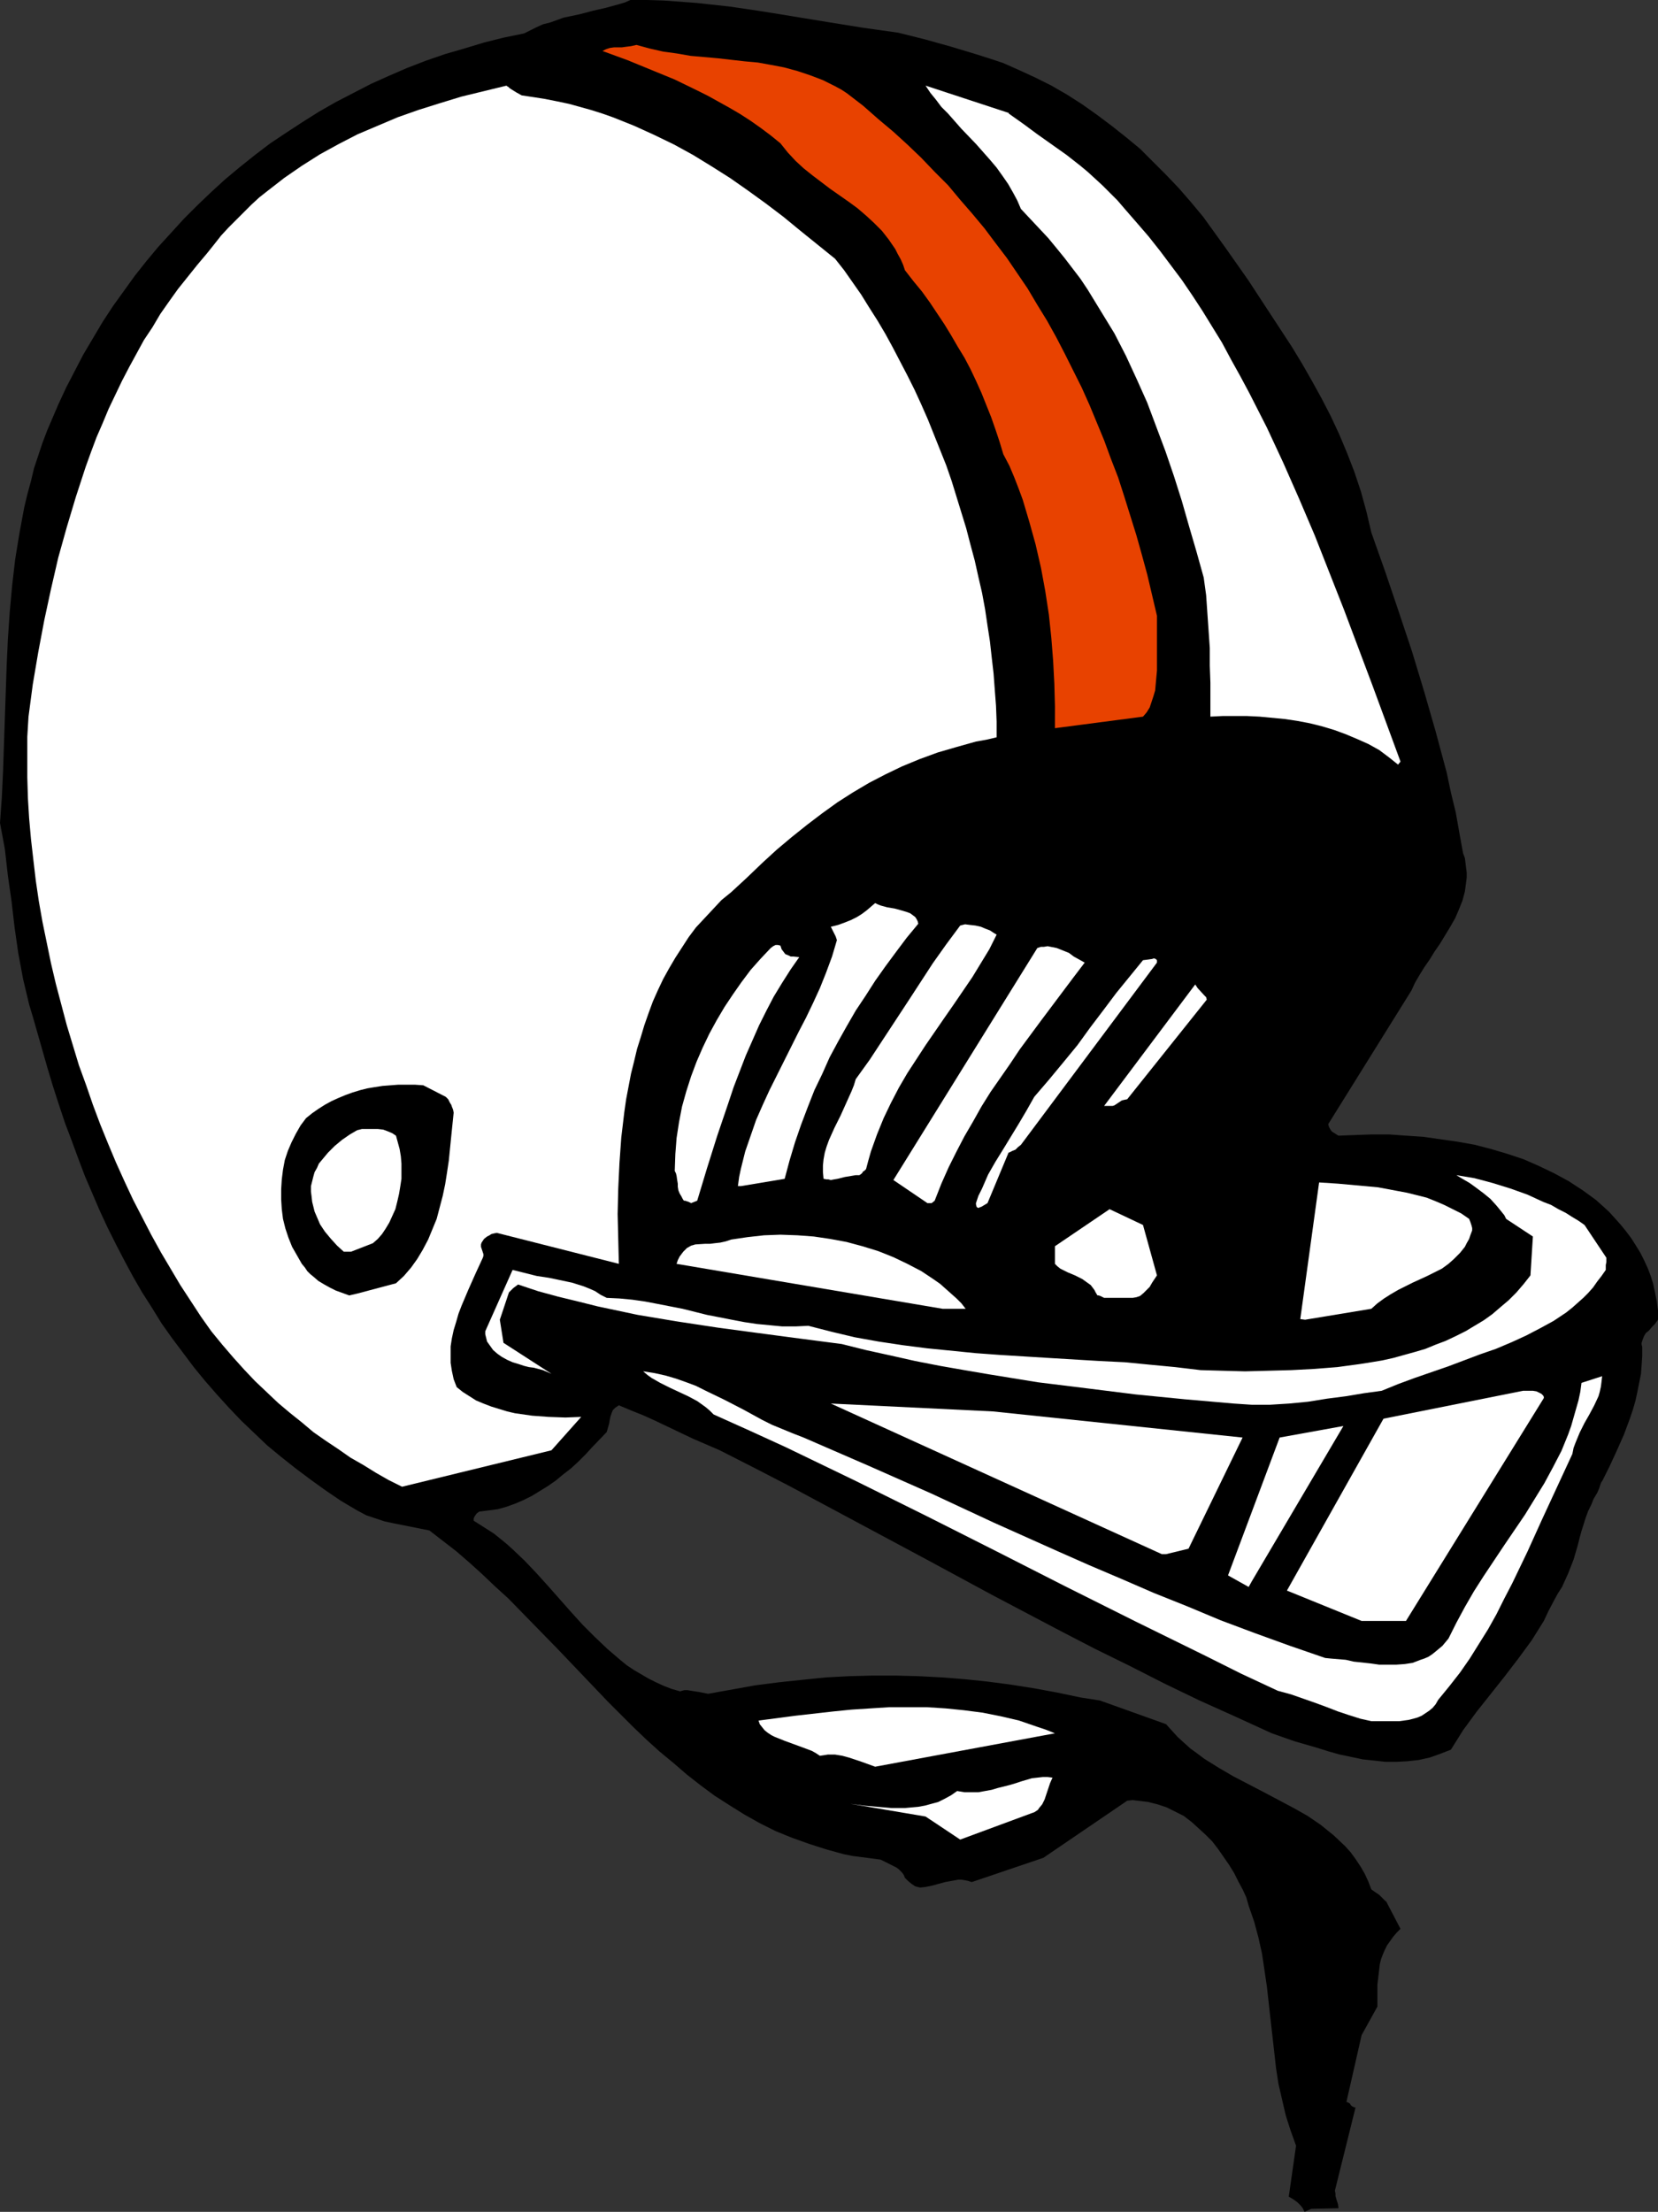
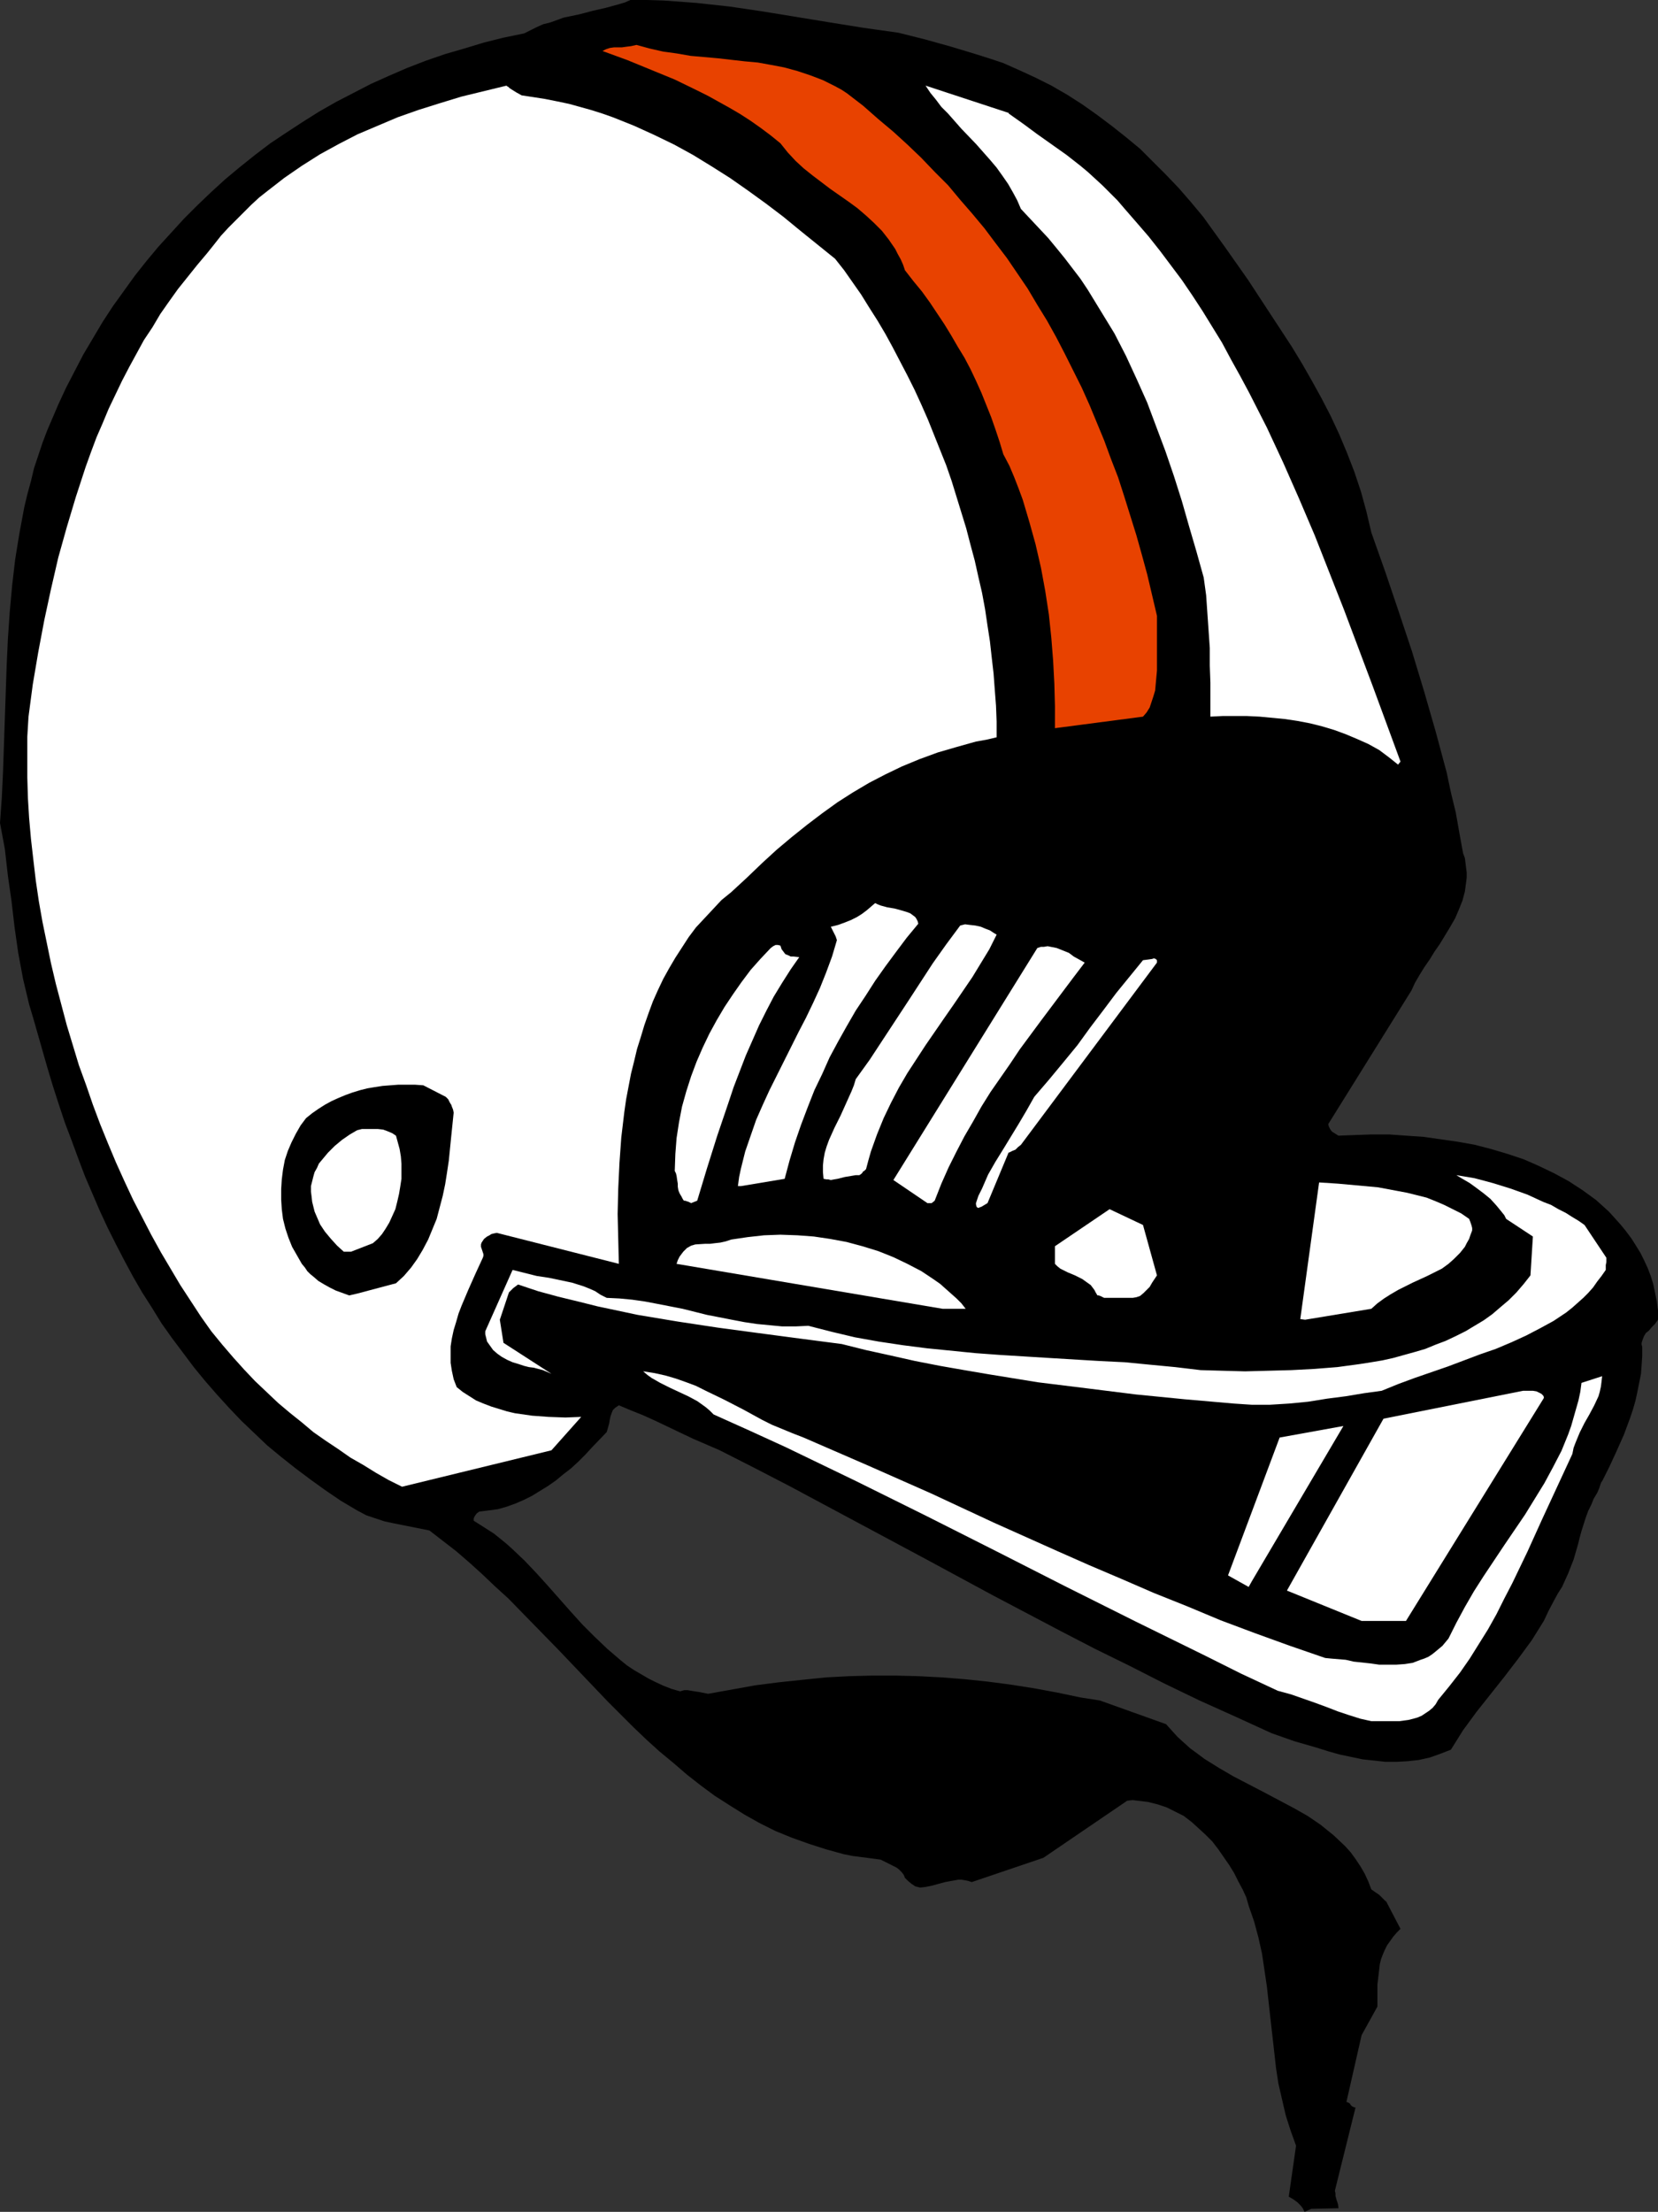
<svg xmlns="http://www.w3.org/2000/svg" xmlns:ns1="http://sodipodi.sourceforge.net/DTD/sodipodi-0.dtd" xmlns:ns2="http://www.inkscape.org/namespaces/inkscape" version="1.0" width="116.731mm" height="155.711mm" id="svg22" ns1:docname="Helmet 08.wmf">
  <rect width="100%" height="100%" fill="#333333" stroke="none" />
  <ns1:namedview id="namedview22" pagecolor="#ffffff" bordercolor="#000000" borderopacity="0.25" ns2:showpageshadow="2" ns2:pageopacity="0.0" ns2:pagecheckerboard="0" ns2:deskcolor="#d1d1d1" ns2:document-units="mm" />
  <defs id="defs1">
    <pattern id="WMFhbasepattern" patternUnits="userSpaceOnUse" width="6" height="6" x="0" y="0" />
  </defs>
  <path style="fill:#000000;fill-opacity:1;fill-rule:evenodd;stroke:none" d="m 348.91,587.707 7.272,-0.162 -0.162,-1.131 -0.162,-0.485 -0.162,-0.485 -0.323,-1.131 v -0.646 l -0.162,-0.808 5.495,-22.138 h -0.323 l -0.323,-0.162 -0.323,-0.162 -0.162,-0.162 -0.162,-0.162 -0.162,-0.323 -0.485,-0.323 -0.485,-0.162 4.04,-17.775 4.202,-7.595 v -2.909 -2.909 l 0.323,-2.747 0.323,-2.747 0.323,-1.293 0.485,-1.293 0.485,-1.131 0.646,-1.293 0.808,-1.131 0.808,-1.131 0.97,-1.131 0.97,-0.97 -3.879,-7.433 v 0.162 l -1.778,-1.778 -0.97,-0.646 -1.131,-0.808 -0.808,-2.101 -0.97,-2.101 -1.131,-1.939 -1.293,-1.939 -1.293,-1.778 -1.454,-1.616 -3.071,-2.909 -1.616,-1.293 -1.778,-1.454 -3.555,-2.424 -3.717,-2.101 -7.919,-4.201 -4.04,-2.101 -4.04,-2.101 -3.879,-2.262 -3.879,-2.424 -1.939,-1.454 -1.778,-1.293 -1.616,-1.454 -1.778,-1.616 -1.616,-1.778 -1.454,-1.616 -17.615,-6.302 -5.171,-0.808 -6.141,-1.293 -6.141,-1.131 -6.141,-0.97 -6.141,-0.808 -6.141,-0.646 -6.141,-0.485 -6.141,-0.323 -6.141,-0.162 h -6.303 l -6.141,0.162 -6.141,0.323 -6.303,0.646 -6.141,0.646 -6.303,0.808 -6.303,1.131 -6.303,1.131 -2.424,-0.485 -1.131,-0.162 -0.97,-0.162 -0.97,-0.162 h -0.808 l -0.646,0.162 -0.485,0.162 -2.263,-0.646 -2.101,-0.808 -2.101,-0.97 -1.939,-0.97 -1.939,-1.131 -1.939,-1.131 -1.939,-1.293 -1.778,-1.454 -3.394,-2.909 -3.394,-3.232 -3.232,-3.232 -3.071,-3.393 -6.141,-6.948 -3.071,-3.393 -3.071,-3.232 -3.232,-3.07 -1.616,-1.454 -1.778,-1.454 -1.616,-1.293 -1.778,-1.131 -1.778,-1.131 -1.778,-1.131 v -0.646 l 0.323,-0.646 0.485,-0.646 0.646,-0.485 2.586,-0.323 2.424,-0.323 2.263,-0.646 2.263,-0.808 2.263,-0.97 2.263,-1.131 2.101,-1.293 2.101,-1.293 2.101,-1.454 1.939,-1.616 2.101,-1.616 1.939,-1.778 1.939,-1.939 1.778,-1.939 3.879,-4.04 0.323,-1.131 0.323,-1.131 0.162,-0.97 0.162,-0.808 0.323,-0.97 0.323,-0.808 0.646,-0.646 0.485,-0.323 0.485,-0.323 3.071,1.293 3.232,1.293 3.232,1.454 3.394,1.616 3.394,1.616 3.394,1.616 7.111,3.07 9.212,4.686 9.373,4.848 18.1,9.695 18.1,9.695 17.938,9.695 18.1,9.534 9.05,4.686 9.212,4.525 9.212,4.686 9.373,4.525 9.696,4.363 9.535,4.363 5.979,2.101 6.141,1.778 3.071,0.97 2.909,0.808 3.071,0.646 3.071,0.646 3.071,0.323 2.909,0.323 h 3.071 l 2.909,-0.162 2.909,-0.323 2.909,-0.646 2.747,-0.97 2.909,-1.131 1.616,-2.585 1.616,-2.585 3.555,-4.848 3.717,-4.686 3.717,-4.686 3.717,-4.848 1.778,-2.424 1.778,-2.424 1.616,-2.585 1.616,-2.585 1.293,-2.747 1.454,-2.747 0.97,-1.778 1.131,-1.778 0.808,-1.778 0.808,-1.778 1.454,-3.717 1.131,-3.878 0.485,-1.939 0.485,-1.778 1.131,-3.555 0.646,-1.778 0.808,-1.616 0.646,-1.616 0.97,-1.616 0.485,-1.131 0.323,-0.97 0.162,-0.485 0.162,-0.323 0.162,-0.162 v 0 l 1.939,-3.878 1.939,-4.201 1.939,-4.363 1.616,-4.363 0.808,-2.424 0.646,-2.262 0.485,-2.262 0.485,-2.424 0.485,-2.424 0.162,-2.262 0.162,-2.424 v -2.424 l -0.162,-0.646 v -0.485 l 0.323,-0.97 0.323,-0.808 0.485,-0.808 0.808,-0.646 0.808,-0.97 0.808,-0.808 0.808,-1.131 v -2.424 l -0.323,-2.424 -0.485,-2.424 -0.485,-2.262 -0.646,-2.101 -0.808,-2.101 -0.97,-2.101 -0.97,-1.939 -1.293,-2.101 -1.131,-1.778 -1.454,-1.939 -1.454,-1.778 -1.454,-1.616 -1.616,-1.778 -3.394,-3.07 -3.555,-2.585 -3.717,-2.424 -3.879,-2.101 -4.04,-1.939 -4.04,-1.778 -4.363,-1.454 -4.363,-1.293 -4.363,-1.131 -4.525,-0.808 -4.525,-0.646 -4.525,-0.646 -4.687,-0.323 -4.525,-0.323 h -4.525 l -4.525,0.162 -4.363,0.162 -0.323,-0.162 -0.485,-0.323 -0.808,-0.485 -0.323,-0.323 -0.323,-0.485 -0.323,-0.646 -0.162,-0.646 22.14,-35.55 0.97,-2.101 1.131,-1.939 1.293,-2.101 1.454,-2.101 1.293,-2.101 1.454,-2.101 2.747,-4.525 1.293,-2.262 0.97,-2.262 0.97,-2.424 0.646,-2.424 0.323,-2.424 0.162,-1.293 v -1.293 l -0.162,-1.293 -0.162,-1.293 -0.162,-1.293 -0.485,-1.293 -0.97,-5.333 -0.97,-5.494 -1.293,-5.333 -1.131,-5.333 -2.909,-10.827 -3.071,-10.665 -3.232,-10.665 -3.555,-10.665 -3.555,-10.503 -3.717,-10.503 -1.293,-5.494 -1.454,-5.332 -1.778,-5.333 -1.939,-5.009 -2.101,-5.009 -2.263,-4.848 -2.424,-4.686 -2.586,-4.686 -2.586,-4.525 -2.747,-4.525 -5.818,-8.888 -5.818,-8.888 -6.141,-8.726 -2.909,-4.04 -2.909,-4.04 -3.232,-3.878 -3.232,-3.717 -3.394,-3.555 -3.555,-3.555 -3.394,-3.393 -3.717,-3.07 -3.879,-3.07 -3.879,-2.909 -3.879,-2.747 -4.04,-2.585 -4.202,-2.424 -4.202,-2.101 -4.202,-1.939 -4.363,-1.939 -3.394,-1.131 -3.555,-1.131 -6.949,-2.101 -6.949,-1.939 -7.111,-1.778 -9.212,-1.293 -9.05,-1.454 -8.888,-1.454 -8.888,-1.454 -8.727,-1.293 -8.888,-0.97 -4.363,-0.323 -4.363,-0.323 L 172.273,0 h -4.525 l -1.454,0.646 -1.616,0.485 -3.555,0.97 -3.555,0.808 -1.778,0.485 -1.939,0.485 -3.879,0.808 -3.555,1.293 -1.939,0.485 -1.778,0.808 -1.616,0.808 -1.616,0.808 -5.495,1.131 -5.171,1.293 -5.333,1.616 -5.01,1.454 -5.171,1.778 -5.01,1.939 -4.848,2.101 -4.687,2.101 -4.687,2.424 -4.687,2.424 -4.525,2.585 -4.363,2.747 -4.202,2.747 -4.363,2.909 -4.04,3.07 -4.04,3.232 -3.879,3.232 -3.717,3.393 -3.717,3.555 -3.555,3.555 -3.394,3.717 -3.394,3.717 -3.232,3.878 -3.071,3.878 -2.909,4.04 -2.909,4.04 -2.747,4.201 -2.586,4.363 -2.586,4.363 -2.263,4.363 -2.263,4.363 -2.101,4.525 -1.454,3.393 -1.454,3.393 -1.293,3.393 -1.131,3.393 -1.131,3.393 -0.808,3.393 -0.97,3.555 -0.808,3.393 -1.293,6.948 -1.131,6.948 -0.808,6.948 -0.646,7.11 -0.485,7.11 -0.323,6.948 L 1.293,191.001 0.808,205.221 0.485,212.169 0,218.956 l 1.293,6.948 0.808,7.11 0.97,6.787 0.808,6.948 0.97,6.787 1.293,6.948 0.808,3.393 0.808,3.393 0.97,3.232 0.97,3.393 2.909,10.18 1.454,4.848 1.616,5.009 1.616,4.848 1.778,4.686 1.778,4.848 1.778,4.686 1.939,4.525 1.939,4.525 2.101,4.525 2.263,4.525 2.263,4.363 2.263,4.201 2.424,4.201 2.586,4.04 2.586,4.201 2.747,3.878 2.909,3.878 2.909,3.878 2.909,3.555 3.232,3.717 3.232,3.555 3.232,3.393 3.555,3.393 3.394,3.232 3.717,3.07 3.879,3.07 3.879,2.909 4.04,2.909 4.04,2.747 4.363,2.585 2.424,1.293 2.424,0.808 2.424,0.808 2.263,0.485 4.848,0.97 4.848,0.97 3.555,2.747 3.555,2.747 3.555,3.07 3.394,3.07 3.394,3.232 3.555,3.232 6.626,6.787 6.626,6.787 6.626,6.948 6.626,6.948 6.788,6.787 3.555,3.393 3.394,3.07 3.717,3.07 3.555,3.07 3.717,2.909 3.717,2.747 4.04,2.585 3.879,2.424 4.04,2.262 4.202,2.101 4.363,1.778 4.525,1.616 4.525,1.454 4.687,1.293 2.424,0.485 5.01,0.646 2.424,0.323 1.293,0.646 0.97,0.485 0.97,0.485 0.97,0.485 0.646,0.485 0.808,0.808 0.485,0.646 0.323,0.808 0.808,0.808 0.97,0.808 0.97,0.646 1.293,0.323 1.454,-0.162 1.616,-0.323 1.778,-0.485 1.778,-0.485 1.778,-0.323 1.778,-0.323 h 0.808 l 0.97,0.162 0.808,0.162 0.97,0.323 19.07,-6.464 22.302,-15.19 1.454,-0.162 1.293,0.162 2.747,0.323 2.586,0.646 2.424,0.808 2.263,1.131 2.263,1.131 2.101,1.616 1.778,1.616 1.939,1.778 1.778,1.778 1.616,2.101 1.454,2.101 1.454,2.101 1.293,2.101 1.131,2.262 1.131,2.101 0.97,2.101 0.646,2.262 1.454,4.201 1.131,4.201 0.97,4.363 0.646,4.363 0.646,4.363 0.97,8.726 0.97,8.564 0.485,4.363 0.646,4.201 0.97,4.201 0.97,4.201 1.293,4.04 1.454,4.04 -1.939,13.574 1.131,0.646 1.131,0.808 0.485,0.485 0.485,0.485 0.485,0.646 0.485,0.97 z" id="path1" />
-   <path style="fill:#ffffff;fill-opacity:1;fill-rule:evenodd;stroke:none" d="m 255.501,489.459 19.231,-7.11 0.485,-0.162 0.485,-0.323 0.485,-0.323 0.323,-0.485 0.808,-0.97 0.646,-1.293 0.485,-1.454 0.485,-1.454 0.485,-1.454 0.646,-1.454 -1.293,-0.162 h -1.293 l -1.454,0.162 -1.454,0.162 -2.747,0.808 -1.454,0.485 -1.616,0.485 -3.232,0.808 -1.616,0.485 -1.778,0.323 -1.778,0.323 h -1.778 -1.939 l -1.939,-0.323 -1.616,1.131 -1.778,0.97 -1.616,0.808 -1.778,0.485 -1.778,0.485 -1.778,0.323 -1.778,0.162 -1.778,0.162 h -3.555 l -3.717,-0.323 -3.717,-0.323 -3.555,-0.485 20.039,3.393 z" id="path2" />
-   <path style="fill:#ffffff;fill-opacity:1;fill-rule:evenodd;stroke:none" d="m 232.876,470.069 47.836,-8.888 -2.424,-0.97 -2.424,-0.808 -4.687,-1.616 -4.848,-1.131 -4.848,-0.97 -5.01,-0.646 -4.848,-0.485 -5.01,-0.323 h -5.01 -5.01 l -5.01,0.323 -5.01,0.323 -4.848,0.485 -10.02,1.131 -9.858,1.293 0.323,0.97 0.646,0.808 0.646,0.808 0.808,0.646 0.97,0.646 0.97,0.485 2.424,0.97 4.848,1.778 2.586,0.97 1.131,0.646 0.97,0.646 1.131,-0.162 0.97,-0.162 h 1.939 l 1.939,0.323 1.778,0.485 3.394,1.131 1.778,0.646 z" id="path3" />
  <path style="fill:#ffffff;fill-opacity:1;fill-rule:evenodd;stroke:none" d="m 364.909,457.949 h 5.01 2.424 l 2.424,-0.323 1.293,-0.323 1.131,-0.323 1.131,-0.485 0.97,-0.646 0.97,-0.646 0.97,-0.808 0.808,-0.97 0.646,-1.131 2.909,-3.555 2.909,-3.717 2.586,-3.717 2.424,-3.878 2.424,-3.878 2.263,-4.04 2.101,-4.201 2.101,-4.04 4.04,-8.403 3.879,-8.564 4.04,-8.726 4.04,-8.726 0.323,-1.616 0.485,-1.293 1.131,-2.747 1.293,-2.585 1.293,-2.262 1.293,-2.424 1.131,-2.424 0.323,-1.131 0.323,-1.454 0.162,-1.293 0.162,-1.454 -5.495,1.778 -0.323,2.424 -0.485,2.262 -0.646,2.262 -0.646,2.262 -0.646,2.262 -0.808,2.262 -1.778,4.363 -2.263,4.363 -2.263,4.201 -2.586,4.201 -2.586,4.201 -2.747,4.04 -2.747,4.04 -5.495,8.241 -2.586,4.04 -2.424,4.201 -2.263,4.201 -2.101,4.201 -0.808,0.97 -0.808,0.97 -0.97,0.808 -0.97,0.808 -0.808,0.646 -0.97,0.646 -1.131,0.485 -0.97,0.323 -2.101,0.808 -2.101,0.323 -2.263,0.162 h -2.263 -2.263 l -2.263,-0.323 -4.525,-0.485 -2.101,-0.485 -1.939,-0.162 -1.939,-0.162 -1.616,-0.162 -9.373,-3.232 -9.373,-3.393 -9.05,-3.393 -8.888,-3.717 -8.888,-3.555 -8.565,-3.717 -8.727,-3.717 -8.404,-3.717 -16.969,-7.595 -16.646,-7.756 -16.807,-7.433 -8.565,-3.717 -8.565,-3.717 -2.909,-1.131 -2.747,-1.131 -2.747,-1.131 -2.586,-1.293 -5.01,-2.747 -5.01,-2.585 -5.01,-2.424 -2.586,-1.293 -2.586,-0.97 -2.747,-0.97 -2.747,-0.808 -2.909,-0.646 -3.071,-0.485 1.131,0.97 1.131,0.808 2.263,1.293 2.586,1.293 2.424,1.131 2.424,1.131 2.424,1.293 1.131,0.808 1.131,0.808 1.131,0.97 0.97,0.97 9.696,4.363 9.535,4.363 9.373,4.525 9.373,4.525 18.585,9.211 18.585,9.372 18.423,9.372 18.746,9.372 18.746,9.211 9.373,4.686 9.696,4.525 3.555,0.97 3.232,1.131 3.232,1.131 3.071,1.131 2.909,1.131 2.909,0.97 3.071,0.97 z" id="path4" />
  <path style="fill:#ffffff;fill-opacity:1;fill-rule:evenodd;stroke:none" d="m 362.324,431.287 h 11.797 l 36.685,-59.304 v -0.323 l -0.162,-0.323 -0.485,-0.485 -0.646,-0.323 -0.646,-0.323 -0.97,-0.162 h -0.97 -0.808 -0.808 l -37.17,7.433 -25.696,45.73 z" id="path5" />
  <path style="fill:#ffffff;fill-opacity:1;fill-rule:evenodd;stroke:none" d="m 333.073,420.783 24.403,-41.367 -16.969,3.07 -13.737,36.681 5.495,3.07 z" id="path6" />
-   <path style="fill:#ffffff;fill-opacity:1;fill-rule:evenodd;stroke:none" d="m 310.286,413.512 5.979,-1.454 14.383,-29.571 -66.421,-6.948 -43.149,-2.101 88.076,40.075 z" id="path7" />
  <path style="fill:#ffffff;fill-opacity:1;fill-rule:evenodd;stroke:none" d="m 106.984,395.575 39.755,-9.695 7.919,-8.888 -4.202,0.162 -4.525,-0.162 -4.363,-0.323 -2.263,-0.323 -2.263,-0.323 -2.101,-0.485 -2.101,-0.646 -2.101,-0.646 -2.101,-0.808 -1.939,-0.808 -1.778,-1.131 -1.778,-1.131 -1.616,-1.293 -0.808,-2.101 -0.485,-2.262 -0.323,-2.101 v -2.262 -2.101 l 0.323,-2.101 0.485,-2.262 0.646,-2.101 0.646,-2.262 0.808,-2.101 1.778,-4.201 1.939,-4.363 1.939,-4.201 0.162,-0.485 v -0.485 l -0.323,-0.97 -0.323,-0.97 v -0.646 l 0.162,-0.485 0.646,-0.97 0.808,-0.646 0.646,-0.323 0.485,-0.323 0.646,-0.162 0.808,-0.162 32.483,8.241 -0.162,-6.625 -0.162,-6.625 0.162,-6.787 0.323,-6.787 0.485,-6.787 0.808,-6.787 0.485,-3.393 0.646,-3.393 0.646,-3.393 0.808,-3.232 0.808,-3.393 0.97,-3.07 0.97,-3.232 1.131,-3.232 1.131,-3.07 1.293,-2.909 1.454,-3.07 1.616,-2.909 1.616,-2.747 1.778,-2.747 1.778,-2.747 1.939,-2.585 2.263,-2.424 2.263,-2.424 2.263,-2.424 2.586,-2.101 4.202,-3.878 4.04,-3.878 3.879,-3.555 4.04,-3.393 4.04,-3.232 4.04,-3.07 4.04,-2.909 4.04,-2.585 4.363,-2.585 4.363,-2.262 4.363,-2.101 4.687,-1.939 4.848,-1.778 5.01,-1.454 5.171,-1.454 2.747,-0.485 2.747,-0.646 v -4.201 l -0.162,-4.201 -0.323,-4.201 -0.323,-4.363 -0.485,-4.201 -0.485,-4.363 -0.646,-4.201 -0.646,-4.363 -0.808,-4.363 -0.97,-4.201 -0.97,-4.363 -1.131,-4.201 -1.131,-4.363 -1.293,-4.201 -1.293,-4.201 -1.293,-4.201 -1.454,-4.201 -1.616,-4.04 -1.616,-4.04 -1.616,-4.04 -1.778,-4.04 -1.778,-3.878 -1.939,-3.878 -1.939,-3.717 -1.939,-3.717 -1.939,-3.555 -2.101,-3.555 -2.263,-3.555 -2.101,-3.393 -2.263,-3.232 -2.263,-3.232 -2.424,-3.07 -9.212,-7.433 -4.525,-3.717 -4.687,-3.555 -4.687,-3.393 -4.848,-3.393 -4.848,-3.07 -5.01,-3.07 -5.01,-2.747 -5.333,-2.585 -5.333,-2.424 -5.656,-2.262 -2.747,-0.97 -3.071,-0.97 -2.909,-0.808 -2.909,-0.808 -3.071,-0.646 -3.232,-0.646 -3.071,-0.485 -3.232,-0.485 -1.454,-0.808 -1.293,-0.808 -0.485,-0.323 -0.323,-0.323 -0.323,-0.162 -0.162,-0.162 -5.979,1.454 -5.979,1.454 -5.818,1.778 -5.656,1.778 -5.495,1.939 -5.333,2.262 -5.333,2.262 -5.01,2.585 -5.01,2.747 -4.848,3.07 -4.687,3.232 -4.363,3.393 -2.263,1.778 -2.101,1.939 -2.101,2.101 -1.939,1.939 -2.101,2.101 -1.939,2.101 -1.778,2.262 -1.939,2.424 -2.586,3.07 -2.586,3.232 -2.586,3.232 -2.424,3.393 -2.263,3.232 -2.101,3.555 -2.263,3.393 -1.939,3.555 -1.939,3.555 -1.939,3.717 -1.778,3.717 -1.778,3.717 -1.616,3.878 -1.616,3.717 -1.454,3.878 -1.454,4.04 -2.586,7.918 -2.424,8.08 -2.263,8.08 -1.939,8.403 -1.778,8.241 -1.616,8.564 -1.454,8.564 -1.131,8.564 -0.323,5.333 v 5.332 5.494 l 0.162,5.494 0.323,5.333 0.485,5.494 0.646,5.656 0.646,5.494 0.808,5.494 0.97,5.494 1.131,5.494 1.131,5.494 1.293,5.494 1.454,5.494 1.454,5.494 1.616,5.332 1.616,5.333 1.939,5.333 1.778,5.171 1.939,5.171 2.101,5.171 2.101,5.009 2.263,5.009 2.263,4.848 2.424,4.686 2.424,4.686 2.586,4.686 2.586,4.363 2.586,4.363 2.747,4.201 2.747,4.201 2.747,3.878 2.909,3.555 2.909,3.393 2.909,3.232 2.909,3.07 3.071,2.909 3.071,2.909 3.071,2.585 3.232,2.585 3.071,2.585 3.232,2.262 3.394,2.262 3.232,2.262 3.394,1.939 3.394,2.101 3.394,1.939 z" id="path8" />
  <path style="fill:#ffffff;fill-opacity:1;fill-rule:evenodd;stroke:none" d="m 328.225,373.437 2.424,0.162 2.424,0.162 h 4.848 l 5.171,-0.323 5.01,-0.485 5.01,-0.808 5.01,-0.646 4.848,-0.808 4.687,-0.646 4.363,-1.778 4.363,-1.616 8.888,-3.07 8.565,-3.232 4.202,-1.454 4.202,-1.778 3.879,-1.778 3.717,-1.939 3.555,-1.939 3.394,-2.262 1.616,-1.293 1.454,-1.293 1.454,-1.293 1.293,-1.293 1.293,-1.454 1.131,-1.616 1.131,-1.454 1.131,-1.616 v -1.293 l 0.162,-0.808 v -1.131 l -5.818,-8.726 -1.616,-1.131 -1.616,-0.97 -1.778,-1.131 -1.939,-0.97 -1.939,-1.131 -2.101,-0.808 -4.202,-1.939 -4.525,-1.616 -4.687,-1.454 -4.848,-1.293 -4.848,-0.808 1.616,0.97 1.939,1.131 1.778,1.293 1.939,1.454 1.778,1.454 1.616,1.778 1.454,1.778 0.646,0.808 0.485,0.97 7.111,4.686 -0.646,10.342 -1.778,2.262 -1.939,2.262 -2.101,2.101 -2.101,1.778 -2.263,1.939 -2.263,1.616 -2.424,1.454 -2.424,1.454 -2.586,1.293 -2.747,1.293 -2.586,0.97 -2.747,1.131 -2.747,0.808 -2.909,0.808 -2.909,0.808 -2.909,0.646 -2.909,0.485 -3.071,0.485 -5.979,0.808 -6.141,0.485 -6.141,0.323 -6.141,0.162 -6.141,0.162 -5.979,-0.162 -5.818,-0.162 -6.788,-0.808 -6.788,-0.646 -6.626,-0.646 -6.626,-0.323 -13.413,-0.808 -13.09,-0.808 -6.626,-0.485 -6.464,-0.646 -6.464,-0.646 -6.303,-0.808 -6.464,-0.97 -6.303,-1.131 -6.141,-1.454 -6.303,-1.616 -3.394,0.162 h -3.555 l -3.394,-0.323 -3.394,-0.323 -3.232,-0.485 -3.394,-0.646 -6.626,-1.293 -6.464,-1.616 -6.626,-1.293 -3.394,-0.646 -3.394,-0.485 -3.394,-0.323 -3.394,-0.162 -1.616,-0.808 -1.454,-0.97 -1.454,-0.646 -1.616,-0.646 -3.071,-0.97 -3.071,-0.646 -3.071,-0.646 -3.232,-0.485 -3.232,-0.808 -3.232,-0.808 -7.272,16.321 v 0.808 l 0.162,0.646 0.323,1.293 0.808,1.131 0.808,1.131 1.131,0.97 1.131,0.808 1.454,0.808 1.454,0.646 1.616,0.485 1.454,0.485 1.293,0.323 1.293,0.162 2.424,0.646 1.131,0.485 1.131,0.485 -12.767,-8.241 -0.97,-6.14 2.424,-7.272 1.131,-1.131 0.646,-0.485 0.646,-0.485 5.333,1.778 5.333,1.454 5.333,1.293 5.171,1.293 5.333,1.131 5.333,1.131 10.666,1.778 10.666,1.616 10.828,1.454 10.989,1.454 11.151,1.454 6.464,1.616 6.626,1.454 6.464,1.454 6.626,1.293 6.464,1.131 6.626,1.131 12.929,2.101 13.09,1.616 12.929,1.616 13.09,1.293 z" id="path9" />
  <path style="fill:#ffffff;fill-opacity:1;fill-rule:evenodd;stroke:none" d="m 347.294,351.137 17.615,-2.909 1.616,-1.454 1.778,-1.293 1.778,-1.131 1.939,-1.131 3.879,-1.939 3.879,-1.778 1.939,-0.97 1.939,-0.97 1.778,-1.293 1.454,-1.293 1.616,-1.616 1.293,-1.616 0.485,-0.97 0.646,-1.131 0.323,-0.97 0.485,-1.293 v -0.646 l -0.162,-0.646 -0.323,-0.97 -0.323,-0.808 -2.101,-1.454 -2.263,-1.131 -2.263,-1.131 -2.263,-0.97 -2.424,-0.97 -2.586,-0.646 -2.586,-0.646 -2.586,-0.485 -5.171,-0.97 -5.333,-0.485 -5.333,-0.485 -5.01,-0.323 -5.01,36.358 z" id="path10" />
  <path style="fill:#ffffff;fill-opacity:1;fill-rule:evenodd;stroke:none" d="m 250.815,348.229 h 6.141 l -1.131,-1.454 -1.293,-1.293 -1.454,-1.293 -1.454,-1.293 -1.454,-1.293 -1.616,-1.131 -3.394,-2.262 -3.717,-1.939 -3.717,-1.778 -4.04,-1.616 -4.202,-1.293 -4.202,-1.131 -4.363,-0.808 -4.363,-0.646 -4.363,-0.323 -4.525,-0.162 -4.363,0.162 -4.363,0.485 -4.363,0.646 -1.454,0.485 -1.454,0.323 -1.454,0.162 -1.293,0.162 h -1.293 l -2.586,0.162 -1.131,0.323 -1.131,0.646 -0.485,0.485 -0.485,0.485 -0.485,0.646 -0.485,0.646 -0.485,0.97 -0.323,0.97 z" id="path11" />
  <path style="fill:#000000;fill-opacity:1;fill-rule:evenodd;stroke:none" d="m 95.025,344.189 10.343,-2.747 2.101,-1.939 1.939,-2.262 1.616,-2.262 1.454,-2.424 1.454,-2.747 1.131,-2.747 1.131,-2.747 0.808,-3.07 0.808,-3.07 0.646,-3.07 0.485,-3.07 0.485,-3.232 0.646,-6.464 0.646,-6.302 -0.162,-0.808 -0.323,-0.808 -0.162,-0.485 -0.323,-0.485 -0.485,-0.97 -0.646,-0.646 -5.979,-3.07 -2.263,-0.162 h -2.101 -2.263 l -2.101,0.162 -2.101,0.162 -2.101,0.323 -1.939,0.323 -1.939,0.485 -2.101,0.646 -1.778,0.646 -1.939,0.808 -1.778,0.808 -1.778,0.97 -1.778,1.131 -1.616,1.131 -1.616,1.293 -1.454,1.939 -1.293,2.262 -1.131,2.262 -0.97,2.262 -0.808,2.424 -0.485,2.585 -0.323,2.585 -0.162,2.585 v 2.747 l 0.162,2.585 0.323,2.585 0.646,2.585 0.808,2.424 0.97,2.424 1.293,2.262 1.293,2.262 0.808,0.97 0.646,0.97 0.808,0.808 0.808,0.646 1.293,1.131 1.616,0.97 1.454,0.808 1.616,0.808 1.778,0.646 1.778,0.646 z" id="path12" />
  <path style="fill:#ffffff;fill-opacity:1;fill-rule:evenodd;stroke:none" d="m 293.802,345.32 h 7.596 l 0.97,-0.162 0.97,-0.323 0.97,-0.808 0.808,-0.808 0.808,-0.808 0.646,-1.131 1.293,-1.939 -3.717,-13.412 -8.888,-4.201 -14.545,9.857 v 4.686 l 0.646,0.646 0.808,0.646 1.939,0.97 1.939,0.808 0.97,0.485 0.97,0.485 1.131,0.808 1.131,0.808 0.485,0.646 0.485,0.646 0.323,0.646 0.485,0.808 h 0.323 l 0.485,0.162 0.323,0.162 z" id="path13" />
  <path style="fill:#ffffff;fill-opacity:1;fill-rule:evenodd;stroke:none" d="m 93.409,333.039 5.818,-2.262 1.293,-1.131 1.131,-1.293 0.97,-1.454 0.97,-1.616 0.808,-1.778 0.808,-1.778 0.485,-1.939 0.485,-2.101 0.323,-1.939 0.323,-2.101 v -2.101 -1.939 l -0.162,-1.939 -0.323,-1.939 -0.485,-1.778 -0.485,-1.778 -0.97,-0.646 -1.131,-0.485 -1.293,-0.485 -1.454,-0.162 h -1.454 -1.293 -1.454 l -1.293,0.323 -1.939,1.131 -2.101,1.454 -1.939,1.616 -1.778,1.778 -1.616,1.939 -0.808,0.97 -0.485,1.131 -0.646,1.131 -0.323,1.131 -0.323,1.293 -0.323,1.293 v 1.454 l 0.162,1.293 0.162,1.454 0.323,1.293 0.323,1.293 0.485,1.131 0.485,1.131 0.485,1.131 1.293,1.939 1.616,1.939 1.616,1.778 1.778,1.616 z" id="path14" />
  <path style="fill:#ffffff;fill-opacity:1;fill-rule:evenodd;stroke:none" d="m 261.158,321.082 1.616,-0.97 5.656,-13.574 v 0.162 l 0.97,-0.485 0.808,-0.323 0.646,-0.646 0.808,-0.646 36.2,-48.477 v -0.323 -0.323 l -0.323,-0.323 -0.485,-0.162 -0.485,0.162 -1.131,0.162 -1.293,0.162 -3.555,4.363 -3.555,4.363 -3.394,4.525 -3.555,4.686 -3.394,4.686 -3.717,4.525 -3.879,4.686 -3.879,4.525 -2.101,3.717 -2.101,3.555 -4.04,6.625 -2.101,3.393 -1.939,3.393 -1.616,3.717 -0.97,1.939 -0.646,1.939 v 0.323 l 0.162,0.646 0.162,0.162 0.323,0.162 0.323,-0.162 z" id="path15" />
  <path style="fill:#ffffff;fill-opacity:1;fill-rule:evenodd;stroke:none" d="m 183.909,320.112 1.616,-0.646 2.586,-8.564 2.747,-8.726 2.909,-8.564 1.454,-4.363 1.616,-4.201 1.616,-4.201 1.778,-4.04 1.778,-4.04 1.939,-3.878 1.939,-3.717 2.263,-3.717 2.263,-3.555 2.263,-3.232 -1.454,-0.162 h -0.808 l -0.646,-0.323 -0.808,-0.323 -0.485,-0.646 -0.485,-0.646 -0.162,-0.485 -0.162,-0.485 -0.646,-0.162 h -0.646 l -0.646,0.323 -0.646,0.485 -2.747,2.909 -2.586,2.909 -2.424,3.232 -2.263,3.232 -2.263,3.393 -2.101,3.555 -1.939,3.555 -1.778,3.717 -1.616,3.717 -1.454,3.878 -1.293,4.04 -1.131,4.04 -0.808,4.201 -0.646,4.201 -0.323,4.201 -0.162,4.525 0.323,0.646 0.162,0.646 0.162,1.131 0.162,0.97 v 0.808 l 0.162,0.97 0.323,0.808 0.485,0.808 0.323,0.646 0.323,0.485 h 0.323 l 0.485,0.162 0.485,0.162 z" id="path16" />
  <path style="fill:#ffffff;fill-opacity:1;fill-rule:evenodd;stroke:none" d="m 247.906,320.112 0.808,-0.646 1.778,-4.525 1.939,-4.363 2.101,-4.201 2.101,-4.04 2.263,-3.878 2.263,-4.04 2.424,-3.878 2.586,-3.717 2.586,-3.717 2.586,-3.878 5.495,-7.433 5.818,-7.756 2.909,-3.878 3.071,-4.04 -2.909,-1.616 -1.293,-0.97 -1.616,-0.646 -1.616,-0.646 -1.616,-0.323 -0.808,-0.162 -0.97,0.162 h -0.808 l -0.97,0.323 -38.301,61.728 9.05,6.14 z" id="path17" />
  <path style="fill:#ffffff;fill-opacity:1;fill-rule:evenodd;stroke:none" d="m 197.161,315.587 11.636,-1.939 1.293,-4.848 1.454,-4.848 1.616,-4.686 1.778,-4.686 1.778,-4.525 2.101,-4.363 1.939,-4.363 2.263,-4.201 2.263,-4.04 2.424,-4.201 2.586,-3.878 2.586,-4.04 2.747,-3.878 2.747,-3.717 2.909,-3.878 3.071,-3.717 -0.162,-0.646 -0.323,-0.646 -0.323,-0.485 -0.646,-0.485 -0.646,-0.485 -0.808,-0.323 -1.616,-0.485 -1.778,-0.485 -1.939,-0.323 -1.778,-0.485 -0.808,-0.323 -0.646,-0.323 -1.131,0.97 -1.131,0.97 -1.293,0.97 -1.293,0.808 -1.616,0.808 -1.616,0.646 -1.778,0.646 -1.939,0.485 0.485,0.97 0.323,0.646 0.485,0.97 0.323,0.97 -1.293,4.363 -1.616,4.363 -1.616,4.04 -1.778,3.878 -1.939,4.04 -1.939,3.717 -3.879,7.756 -3.879,7.756 -1.778,3.878 -1.778,4.04 -1.454,4.201 -1.454,4.201 -1.131,4.525 -0.485,2.262 -0.323,2.424 z" id="path18" />
  <path style="fill:#ffffff;fill-opacity:1;fill-rule:evenodd;stroke:none" d="m 221.079,313.972 0.808,-0.162 0.97,-0.162 1.939,-0.485 1.939,-0.323 0.97,-0.162 h 0.97 l 0.485,-0.323 0.162,-0.162 0.162,-0.162 v 0 l 0.162,-0.323 0.323,-0.162 0.162,-0.162 0.323,-0.323 0.646,-2.424 0.646,-2.262 1.616,-4.525 1.778,-4.363 1.939,-4.04 2.101,-4.04 2.263,-3.878 2.424,-3.717 2.424,-3.717 5.01,-7.272 2.586,-3.717 2.424,-3.555 2.424,-3.555 2.263,-3.717 2.263,-3.717 1.939,-3.878 -0.808,-0.485 -0.97,-0.646 -1.293,-0.485 -1.131,-0.485 -1.454,-0.323 -1.454,-0.162 -1.293,-0.162 -1.293,0.323 -3.717,5.009 -3.555,5.009 -6.626,10.18 -6.788,10.342 -3.394,5.171 -3.717,5.171 -0.485,1.616 -0.646,1.616 -1.454,3.232 -1.454,3.232 -1.616,3.232 -1.454,3.232 -0.646,1.778 -0.485,1.616 -0.323,1.778 -0.162,1.616 v 1.778 l 0.162,1.778 0.808,0.162 h 0.485 z" id="path19" />
-   <path style="fill:#ffffff;fill-opacity:1;fill-rule:evenodd;stroke:none" d="m 295.257,294.257 h 0.808 l 0.485,-0.162 0.97,-0.646 0.97,-0.646 0.646,-0.162 0.808,-0.162 21.171,-26.501 -0.162,-0.646 -0.485,-0.485 -1.778,-1.939 -0.323,-0.485 -0.323,-0.485 -24.241,32.318 z" id="path20" />
  <path style="fill:#ffffff;fill-opacity:1;fill-rule:evenodd;stroke:none" d="m 372.667,202.635 -7.434,-20.199 -7.596,-20.199 -3.879,-9.857 -3.879,-9.857 -4.202,-9.857 -4.202,-9.534 -4.363,-9.372 -4.687,-9.211 -2.424,-4.525 -2.424,-4.363 -2.424,-4.525 -2.586,-4.201 -2.586,-4.201 -2.747,-4.201 -2.747,-4.04 -2.909,-3.878 -2.909,-3.878 -3.071,-3.878 -3.071,-3.555 -3.232,-3.717 -1.939,-2.262 -2.101,-2.101 -1.939,-1.939 -1.939,-1.778 -1.939,-1.778 -1.939,-1.616 -3.717,-2.909 -3.879,-2.747 -3.879,-2.747 -3.717,-2.747 -3.879,-2.747 v -0.162 l -22.14,-7.272 1.293,1.939 1.454,1.778 1.454,1.939 1.778,1.778 3.555,4.04 3.879,4.04 3.717,4.201 1.778,2.101 1.616,2.262 1.454,2.101 1.293,2.262 1.131,2.101 0.97,2.262 2.424,2.585 2.424,2.585 2.424,2.585 2.263,2.747 2.101,2.585 2.101,2.747 2.101,2.747 1.939,2.909 1.778,2.909 1.778,2.909 3.555,5.817 3.071,5.979 2.909,6.302 2.747,6.14 2.424,6.464 2.424,6.464 2.263,6.625 2.101,6.625 1.939,6.787 1.939,6.625 1.939,6.948 0.646,4.686 0.323,4.686 0.323,4.686 0.323,4.686 v 4.686 l 0.162,4.525 v 9.049 l 3.232,-0.162 h 3.232 3.232 l 3.394,0.162 3.394,0.323 3.394,0.323 3.232,0.485 3.394,0.646 3.232,0.808 3.232,0.97 3.071,1.131 3.071,1.293 2.909,1.293 2.909,1.616 2.586,1.939 2.424,1.939 z" id="path21" />
  <path style="fill:#e84200;fill-opacity:1;fill-rule:evenodd;stroke:none" d="m 280.712,193.748 23.433,-3.07 0.97,-1.131 0.808,-1.293 0.485,-1.454 0.485,-1.454 0.485,-1.616 0.162,-1.778 0.162,-1.778 0.162,-1.778 v -3.717 -3.717 -5.332 -1.778 l -1.293,-5.494 -1.293,-5.494 -1.454,-5.333 -1.454,-5.171 -1.616,-5.171 -1.616,-5.171 -1.616,-5.009 -1.939,-5.009 -1.778,-4.848 -1.939,-4.686 -1.939,-4.686 -2.101,-4.686 -2.263,-4.525 -2.263,-4.525 -2.263,-4.363 -2.424,-4.363 -2.586,-4.201 -2.586,-4.363 -2.747,-4.04 -2.747,-4.04 -3.071,-4.04 -2.909,-3.878 -3.232,-3.878 -3.232,-3.717 -3.232,-3.878 -3.555,-3.555 -3.555,-3.717 -3.717,-3.555 -3.717,-3.393 -4.04,-3.393 -4.04,-3.555 -4.202,-3.232 -1.454,-0.97 -1.778,-0.97 -3.232,-1.616 -3.394,-1.293 -3.394,-1.131 -3.555,-0.97 -3.394,-0.646 -3.555,-0.646 -3.555,-0.323 -7.111,-0.808 -7.272,-0.646 -3.717,-0.646 -3.555,-0.485 -3.555,-0.808 -3.555,-0.97 -1.454,0.323 -1.293,0.162 -1.131,0.162 h -2.101 l -1.131,0.162 -0.97,0.323 -0.97,0.485 6.626,2.424 6.303,2.585 6.303,2.585 5.979,2.909 2.909,1.454 2.909,1.616 2.909,1.616 2.747,1.616 2.747,1.778 2.747,1.939 2.586,1.939 2.586,2.101 1.939,2.424 2.101,2.262 2.101,1.939 2.424,1.939 4.687,3.555 4.848,3.393 2.424,1.778 2.263,1.939 2.101,1.939 2.101,2.101 1.778,2.262 1.778,2.585 0.646,1.293 0.808,1.454 0.646,1.454 0.485,1.454 2.263,2.909 2.263,2.747 2.101,2.909 1.939,2.909 1.939,2.909 1.778,2.909 1.778,3.07 1.778,2.909 1.616,3.07 1.454,3.07 1.454,3.232 1.293,3.232 1.293,3.232 1.131,3.232 1.131,3.393 0.97,3.232 1.616,3.07 1.293,3.07 1.131,2.909 1.131,3.07 1.778,5.979 1.616,5.817 1.454,6.302 1.131,6.14 0.97,6.302 0.646,6.14 0.485,6.14 0.323,6.14 0.162,5.979 z" id="path22" />
</svg>